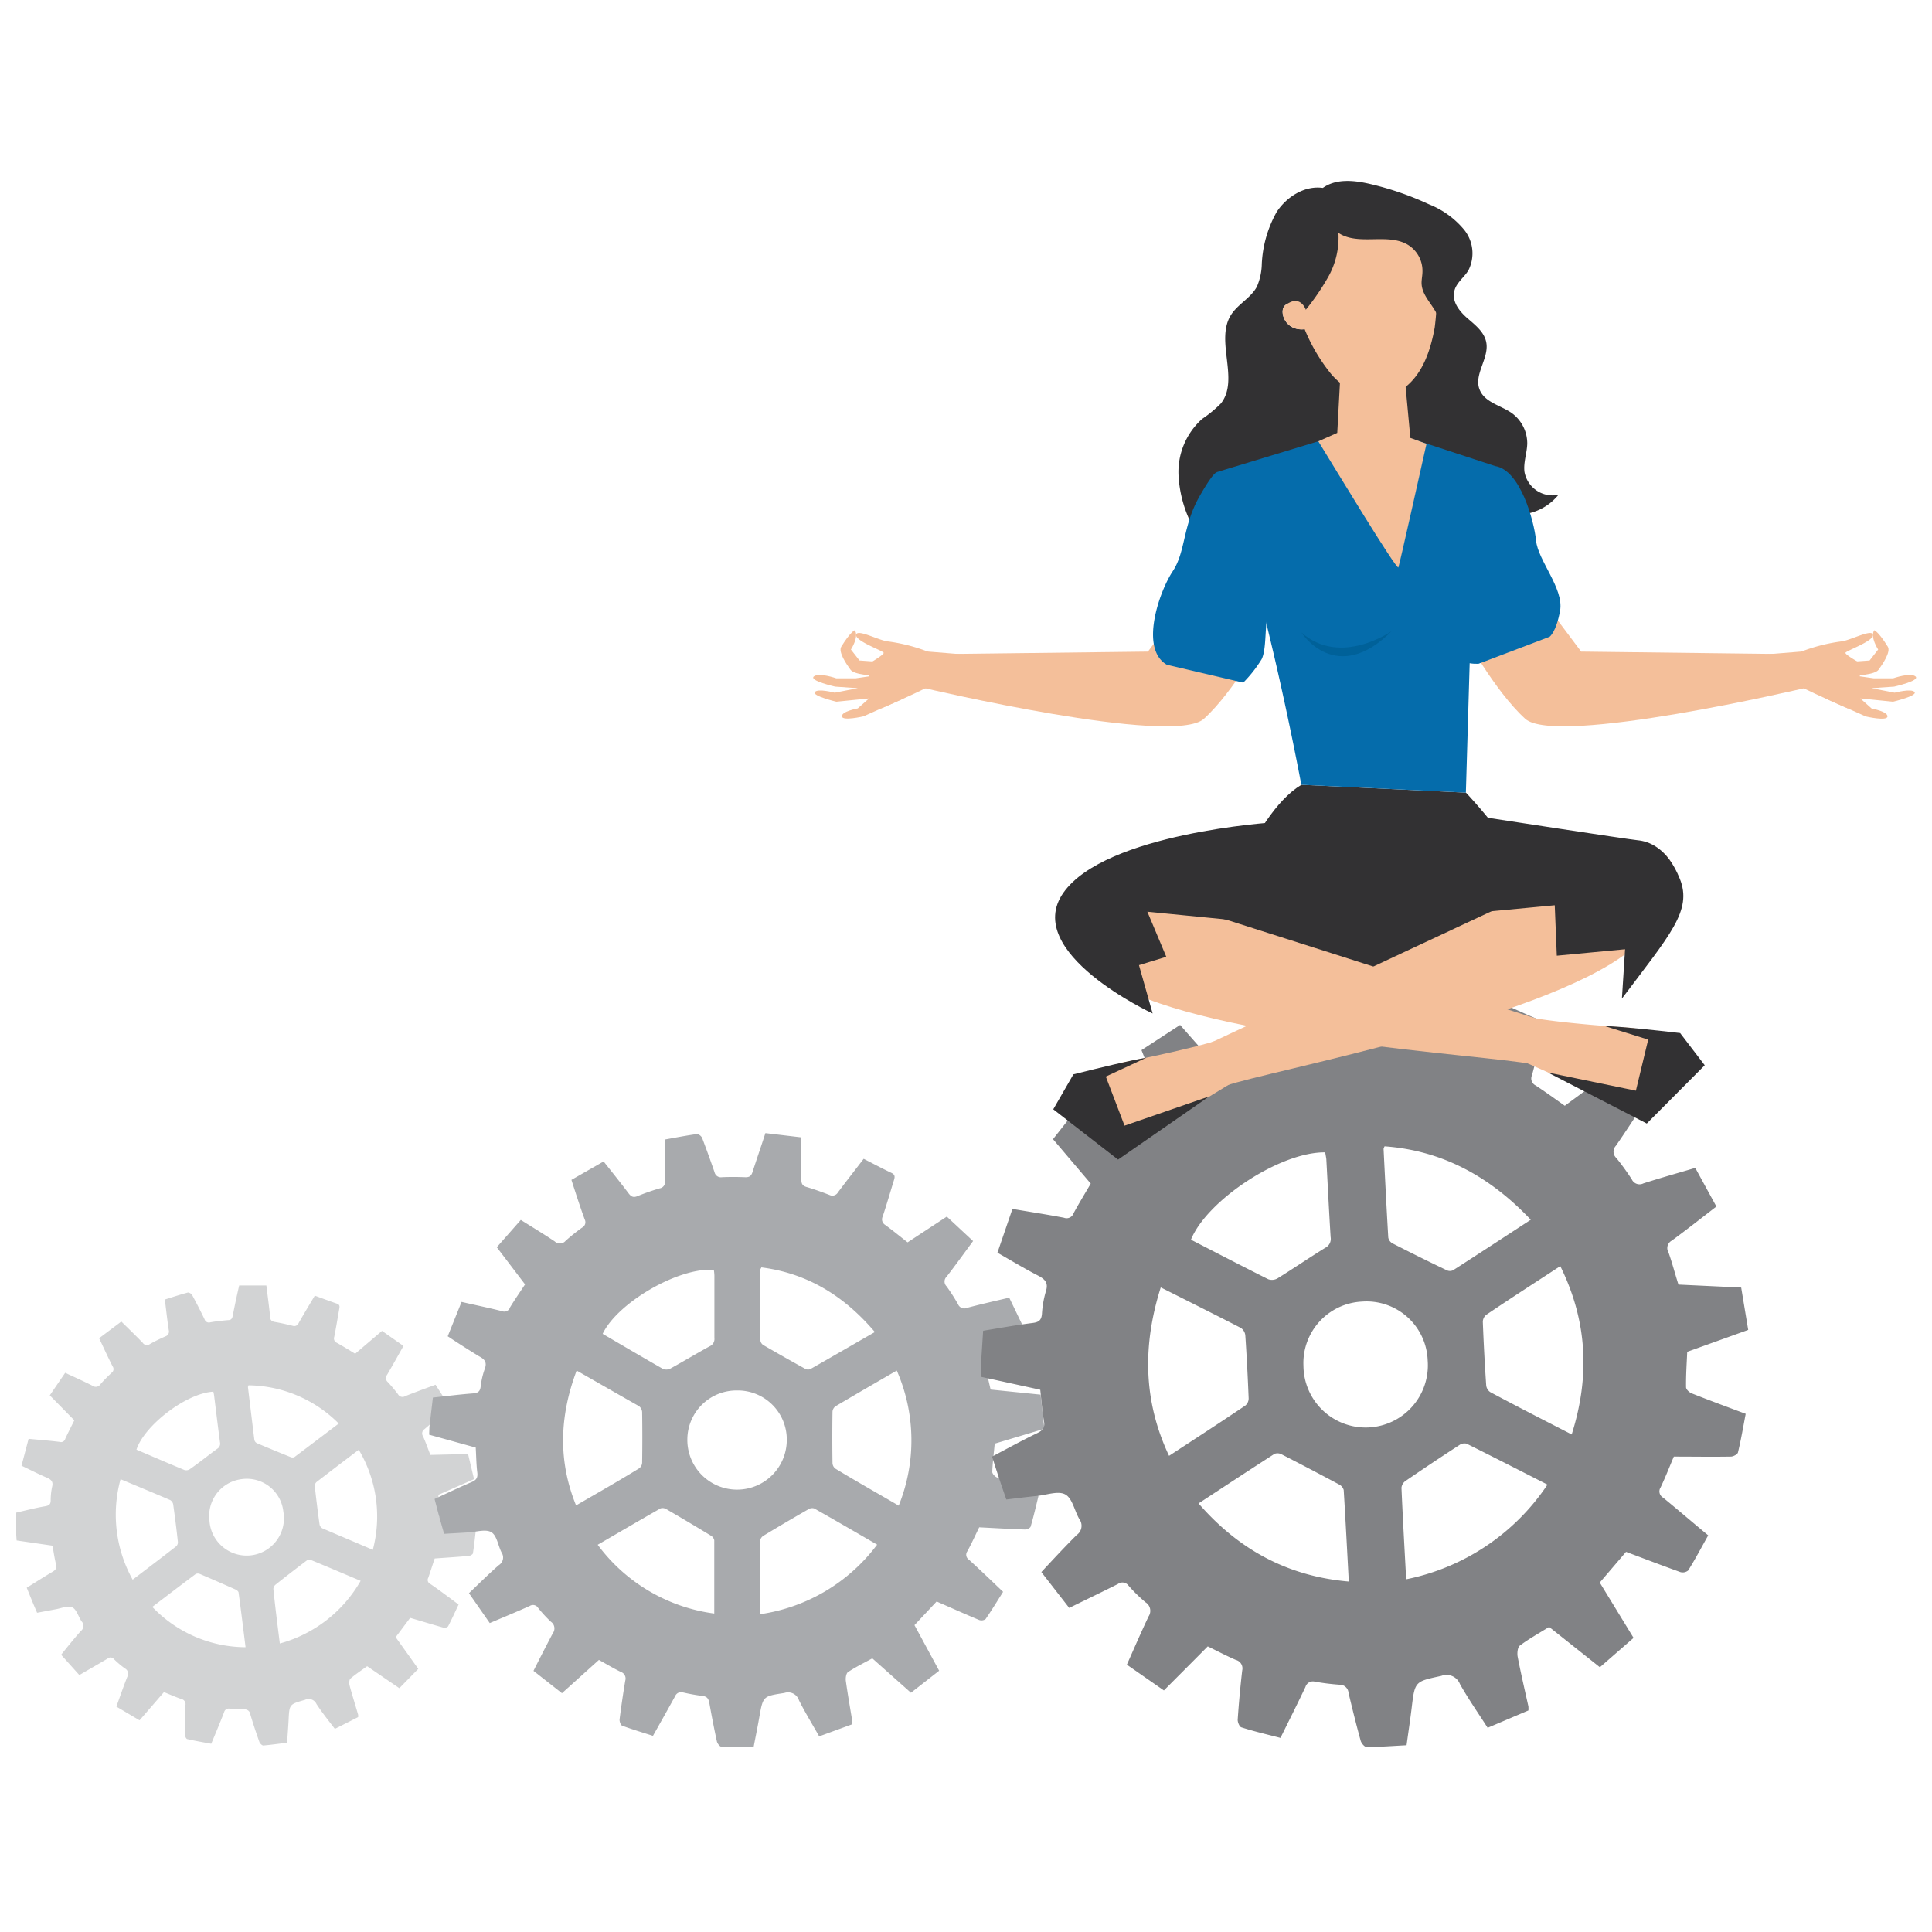
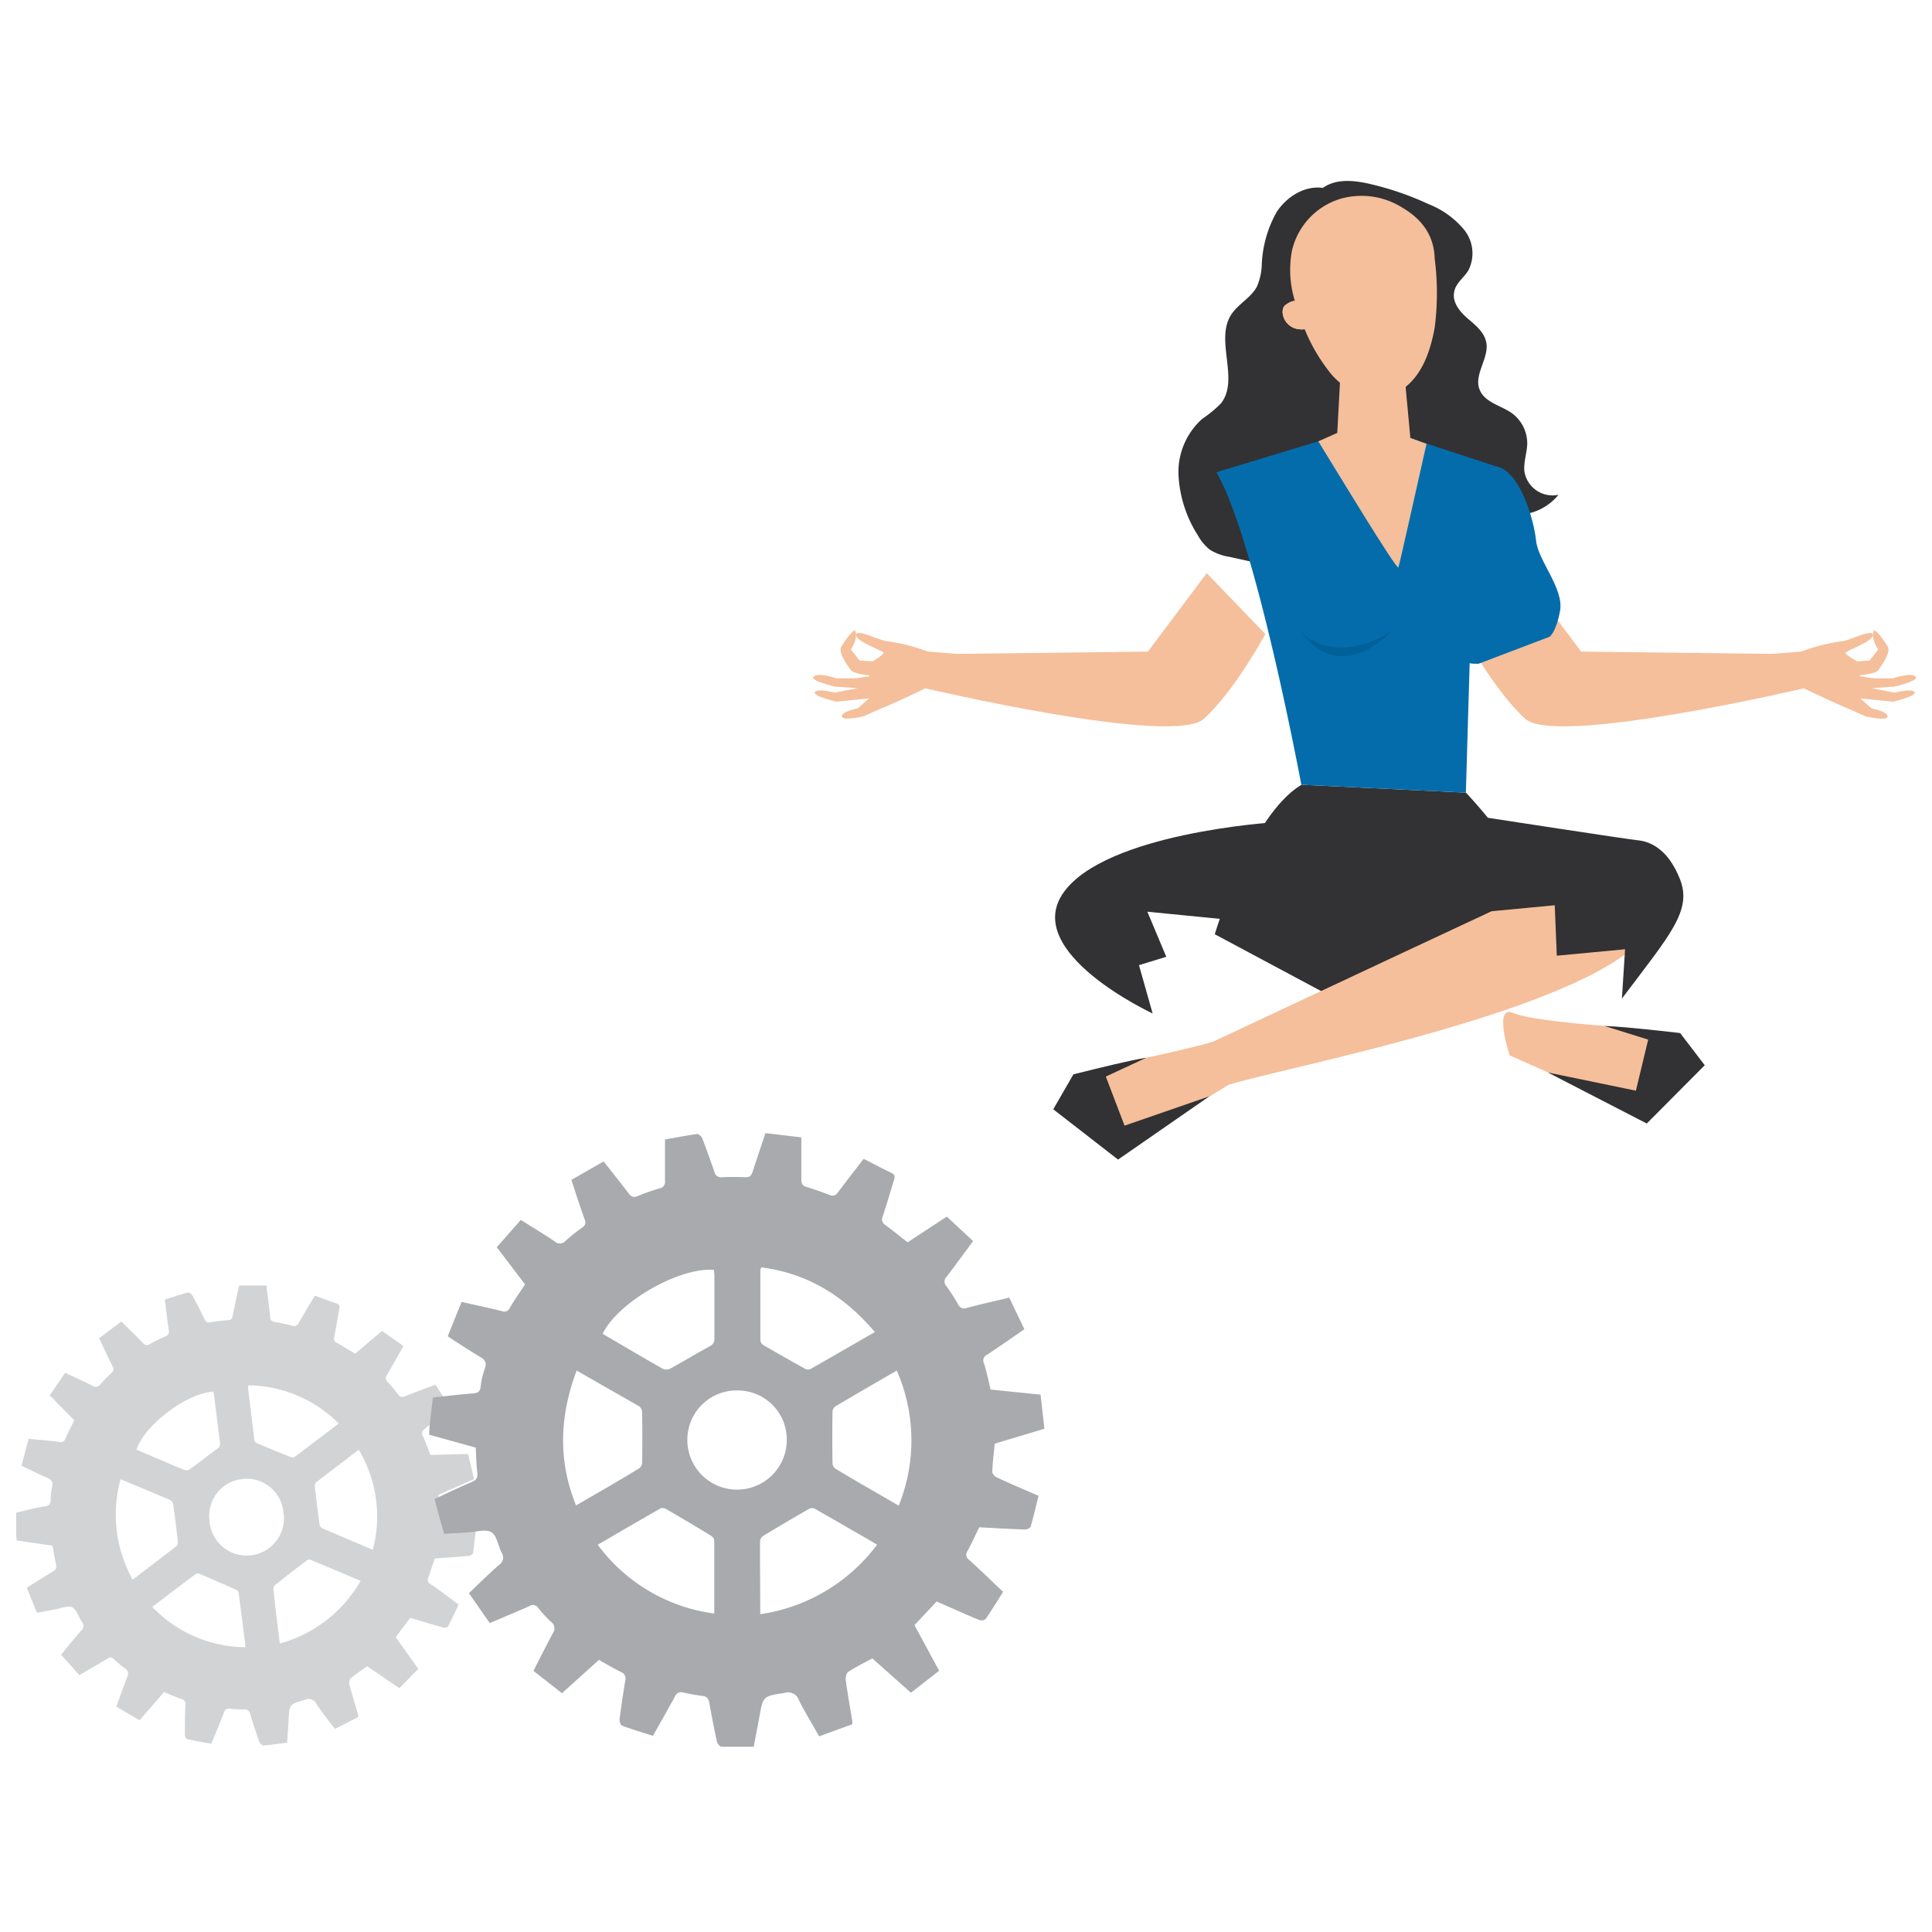
<svg xmlns="http://www.w3.org/2000/svg" id="Layer_1" viewBox="0 0 300 300">
  <path d="M183,73.84a19.15,19.15,0,0,0,3,9.28,7.39,7.39,0,0,0,1.87,2.24,8,8,0,0,0,3,1.1l12,2.64a14,14,0,0,1-3.47-6.33c1.76.53,3.22,1.8,4.86,2.66,2.43,1.26,5.23,1.58,7.95,1.89,3.18.35,6.36.72,9.54,1.06a7.36,7.36,0,0,1-2-6,22.41,22.41,0,0,0,14.47,1A5.81,5.81,0,0,1,233,79.54a8.36,8.36,0,0,0,9-2.71,4.43,4.43,0,0,1-5.28-3.55c-.19-1.48.41-3,.43-4.44a5.84,5.84,0,0,0-2.38-4.68c-1.71-1.21-4.21-1.66-5-3.62-1-2.37,1.54-4.95,1-7.45-.33-1.57-1.71-2.63-2.91-3.67s-2.37-2.49-2.06-4.06C226,44,227.31,43.14,228,42a5.83,5.83,0,0,0-.68-6.36,13.61,13.61,0,0,0-5.44-3.92,46.67,46.67,0,0,0-8.83-3.08c-2.56-.62-5.48-1-7.64.54-2.81-.4-5.6,1.36-7.16,3.72A18.15,18.15,0,0,0,195.93,41a9.33,9.33,0,0,1-.76,3.51c-.93,1.75-2.92,2.69-4,4.36-2.56,4,1.36,10.09-1.6,13.79a19,19,0,0,1-2.9,2.39A11.07,11.07,0,0,0,183,73.84Zm16.53-26.42c2.54-2,3.34,1,3.34,1,1,2-.08,2.67-.08,2.67C199.49,51.61,198.54,48.24,199.55,47.42Z" style="fill:#323133" />
  <path d="M201.52,48a16.27,16.27,0,0,1-.92-9,11,11,0,0,1,7.57-8.14,11.88,11.88,0,0,1,9.61,1.4c3.39,2,4.91,4.67,5,7.9a42.19,42.19,0,0,1,0,10.71c-.68,3.75-1.91,7-4.35,9.07-3.23,2.89-8.44,2-11.74-1.87A27.74,27.74,0,0,1,201.52,48Z" style="fill:#f4bf9a" />
-   <path d="M223.33,54.19a4.3,4.3,0,0,0,2.2-3.45,19.64,19.64,0,0,0-.2-4.26c-.28-2.93,0-6-1-8.74-1.47-4.27-5.72-7.27-10.21-7.84a17.65,17.65,0,0,0-12.67,3.78A9.9,9.9,0,0,0,199,36.2c-1.64,2.58-1.27,6-.23,8.84.61,1.66,1.61,3.41,3.32,3.87a37.3,37.3,0,0,0,4.13-5.86,12.47,12.47,0,0,0,1.61-6.89c3.12,2.09,7.76-.1,10.91,1.93a4.74,4.74,0,0,1,2.14,4.06c0,.68-.18,1.36-.13,2,.12,1.67,1.48,2.93,2.26,4.41A6.86,6.86,0,0,1,223.33,54.19Z" style="fill:#323133" />
  <path d="M199.55,47.42c2.55-2,3.34,1,3.34,1,.94,2-.09,2.68-.09,2.68C199.49,51.61,198.53,48.23,199.55,47.42Z" style="fill:#f4bf9a" />
  <path d="M2.52,238.35l0-3.47c1.48-.34,3-.74,4.55-1,.56-.11.79-.3.8-.88a10,10,0,0,1,.22-2.12c.21-.82-.15-1.14-.84-1.44-1.31-.56-2.57-1.21-3.91-1.85l1.1-4.17c1.64.16,3.24.28,4.83.48a.68.68,0,0,0,.86-.48c.43-.94.91-1.86,1.41-2.87l-3.81-3.88,2.39-3.5c1.43.67,2.85,1.3,4.23,2a.86.86,0,0,0,1.25-.23c.53-.62,1.12-1.19,1.71-1.76a.7.7,0,0,0,.18-1c-.73-1.43-1.39-2.89-2.1-4.38l3.45-2.59c1.13,1.11,2.25,2.19,3.33,3.31a.76.76,0,0,0,1.1.19c.78-.45,1.6-.83,2.42-1.2a.78.78,0,0,0,.52-.95c-.24-1.56-.41-3.14-.61-4.77,1.21-.38,2.4-.77,3.6-1.09.17,0,.53.19.63.38.68,1.25,1.32,2.51,1.94,3.79a.7.7,0,0,0,.89.46c.91-.16,1.84-.26,2.76-.34.48,0,.64-.25.72-.69.3-1.55.63-3.09,1-4.69l4.22,0c.21,1.66.42,3.25.59,4.85,0,.47.19.72.7.81.94.16,1.87.37,2.8.6a.73.73,0,0,0,.92-.42c.81-1.42,1.65-2.82,2.51-4.26,1.16.42,2.28.85,3.41,1.23.49.16.46.46.39.83-.26,1.45-.49,2.9-.78,4.34a.73.73,0,0,0,.4.92c.95.53,1.88,1.11,2.85,1.7l4.17-3.55L62.65,209c-.87,1.55-1.68,3-2.55,4.49a.81.81,0,0,0,.13,1.13,24,24,0,0,1,1.58,1.89.79.79,0,0,0,1.1.29c1.54-.62,3.1-1.18,4.72-1.78l2.21,3.43c-1.31,1.16-2.6,2.34-3.93,3.47a.79.79,0,0,0-.22,1.11c.42.94.76,1.92,1.14,2.89l5.85-.14.93,3.9-5.53,2.43c0,1.12,0,2.22.13,3.3,0,.21.36.49.61.57,1.66.53,3.34,1,5.08,1.53-.15,1.25-.27,2.46-.46,3.66,0,.18-.4.41-.63.43-1.76.16-3.53.27-5.31.4-.34,1-.65,2-1,3a.67.67,0,0,0,.3.94c1.47,1,2.91,2.11,4.41,3.21-.54,1.15-1.06,2.29-1.63,3.39a.79.79,0,0,1-.72.2c-1.7-.48-3.4-1-5.17-1.52l-2.25,3,3.51,4.92-2.94,3-5-3.41c-.86.62-1.77,1.22-2.59,1.92-.21.18-.22.73-.14,1.05.41,1.53.88,3,1.33,4.56a2.78,2.78,0,0,1,0,.37L52,268.46c-1-1.3-2-2.55-2.86-3.87a1.33,1.33,0,0,0-1.78-.64c-2.42.7-2.43.65-2.55,3.17-.06,1.15-.15,2.29-.23,3.49-1.26.15-2.48.33-3.7.43-.19,0-.51-.31-.6-.54-.51-1.44-1-2.9-1.43-4.36a.83.83,0,0,0-.91-.7,19.41,19.41,0,0,1-2.29-.12.73.73,0,0,0-.85.55c-.63,1.63-1.3,3.23-2,4.9-1.25-.23-2.48-.44-3.7-.72-.18,0-.39-.46-.39-.71,0-1.53,0-3,.09-4.58a.81.81,0,0,0-.65-.94c-.9-.31-1.77-.7-2.69-1.07l-3.79,4.38L18.07,265c.57-1.57,1.1-3.12,1.7-4.63a.93.93,0,0,0-.38-1.3,15.22,15.22,0,0,1-1.69-1.43.68.68,0,0,0-1-.09c-1.43.85-2.87,1.67-4.38,2.55l-2.83-3.15c1-1.25,2-2.49,3.05-3.68a1,1,0,0,0,.14-1.49c-.51-.73-.78-1.87-1.46-2.19s-1.71.15-2.59.3l-2.87.54c-.28-.66-.55-1.27-.8-1.89s-.51-1.26-.81-2c1.34-.83,2.66-1.68,4-2.47.49-.29.7-.56.55-1.16-.23-.92-.36-1.87-.55-2.9l-5.57-.81Zm35-8.67a5.75,5.75,0,0,0-5,6.38A5.79,5.79,0,1,0,44,234.73,5.71,5.71,0,0,0,37.52,229.68Zm5.93,25.52A20.73,20.73,0,0,0,56,245.47c-2.62-1.1-5.2-2.2-7.8-3.27a.8.8,0,0,0-.63.16c-1.61,1.22-3.21,2.45-4.79,3.71a.9.9,0,0,0-.33.66C42.73,249.52,43.09,252.3,43.45,255.2Zm-5.32.58c-.36-2.9-.7-5.68-1.08-8.47,0-.18-.26-.39-.45-.48q-2.76-1.23-5.55-2.42a.8.8,0,0,0-.66,0c-2.25,1.68-4.47,3.38-6.74,5.11A20.14,20.14,0,0,0,38.13,255.78ZM18.72,229.69a20.75,20.75,0,0,0,1.88,15.6c2.31-1.76,4.55-3.46,6.76-5.18a.85.85,0,0,0,.26-.68c-.21-2-.46-3.91-.73-5.85a1,1,0,0,0-.46-.65C23.9,231.84,21.36,230.79,18.72,229.69Zm39.16,11a20.21,20.21,0,0,0-2.17-15.57c-2.23,1.69-4.4,3.34-6.55,5a.84.84,0,0,0-.28.66q.33,3,.74,5.93a.88.88,0,0,0,.42.6C52.61,238.41,55.19,239.5,57.88,240.65Zm-19.3-25.54c0,.13-.09.19-.08.23.33,2.74.66,5.48,1,8.22a.76.76,0,0,0,.42.51q2.6,1.1,5.22,2.15a.75.75,0,0,0,.57,0c2.29-1.72,4.57-3.45,6.89-5.21A20.11,20.11,0,0,0,38.58,215.11Zm-5.46.95c-4.19.22-10.71,5.24-11.93,9,2.48,1.06,4.95,2.13,7.45,3.16a1,1,0,0,0,.84-.13c1.44-1,2.83-2.13,4.26-3.17a.92.92,0,0,0,.42-1c-.32-2.41-.61-4.82-.91-7.23C33.22,216.46,33.16,216.26,33.12,216.06Z" style="fill:#d2d3d4" />
  <path d="M66.68,221.6l.54-4.59c2-.21,4.1-.48,6.19-.64.76-.05,1.11-.26,1.22-1a12.38,12.38,0,0,1,.63-2.77c.41-1.06,0-1.54-.88-2-1.63-1-3.19-2-4.86-3.1l2.15-5.34c2.14.49,4.23.92,6.3,1.44A.93.93,0,0,0,79.2,203c.72-1.18,1.51-2.32,2.33-3.56l-4.39-5.77,3.73-4.24c1.79,1.12,3.56,2.19,5.27,3.34a1.16,1.16,0,0,0,1.69-.1,29.84,29.84,0,0,1,2.56-2.05.94.94,0,0,0,.4-1.27c-.73-2-1.37-4-2.06-6.14l5-2.86c1.31,1.66,2.61,3.27,3.86,4.93.41.54.75.73,1.43.44a36,36,0,0,1,3.4-1.19,1,1,0,0,0,.84-1.17c0-2.11,0-4.22,0-6.42,1.67-.3,3.3-.62,5-.85.23,0,.66.34.77.62q1,2.64,1.93,5.33a1,1,0,0,0,1.1.76c1.24-.06,2.48-.05,3.72,0,.64,0,.88-.24,1.07-.8.64-2,1.34-4,2-6.05l5.58.66c0,2.23,0,4.37,0,6.51,0,.63.13,1,.79,1.19,1.22.36,2.41.79,3.6,1.25a1,1,0,0,0,1.29-.4c1.3-1.74,2.65-3.46,4-5.22,1.47.75,2.88,1.51,4.32,2.19.61.29.52.68.37,1.16-.58,1.88-1.12,3.76-1.74,5.62a1,1,0,0,0,.37,1.28c1.18.86,2.3,1.78,3.5,2.72l6.09-4,4.08,3.8c-1.41,1.91-2.72,3.74-4.11,5.53a1.05,1.05,0,0,0,0,1.51,31.58,31.58,0,0,1,1.77,2.76,1.05,1.05,0,0,0,1.41.57c2.14-.57,4.3-1.05,6.54-1.58l2.36,4.9c-1.93,1.33-3.83,2.67-5.77,3.94a1,1,0,0,0-.48,1.43c.4,1.32.69,2.67,1,4l7.76.79.59,5.3-7.71,2.31c-.14,1.49-.33,2.93-.38,4.39,0,.28.4.71.71.85,2.11,1,4.25,1.89,6.47,2.86-.4,1.63-.76,3.21-1.22,4.77-.06.23-.59.47-.89.46-2.37-.08-4.73-.22-7.1-.34-.61,1.25-1.18,2.51-1.84,3.72a.91.91,0,0,0,.24,1.3c1.78,1.62,3.51,3.28,5.31,5-.91,1.44-1.77,2.86-2.72,4.23a1.08,1.08,0,0,1-1,.14c-2.18-.91-4.33-1.88-6.6-2.87L142,252.35l3.83,7.08-4.38,3.42-6-5.34c-1.24.68-2.55,1.32-3.76,2.12-.3.19-.41.92-.35,1.37.29,2.09.66,4.16,1,6.24a4.12,4.12,0,0,1,0,.5l-5.14,1.88c-1.07-1.89-2.19-3.71-3.14-5.61a1.78,1.78,0,0,0-2.26-1.13c-3.31.52-3.31.45-3.9,3.78-.26,1.5-.57,3-.87,4.57-1.7,0-3.33,0-5,0-.26,0-.64-.5-.71-.82-.44-2-.82-4-1.18-6-.12-.65-.37-1-1.09-1.07a30.4,30.4,0,0,1-3-.54,1,1,0,0,0-1.22.59c-1.1,2-2.26,4.06-3.44,6.15-1.62-.52-3.22-1-4.77-1.57-.24-.08-.45-.67-.41-1q.38-3,.88-6a1.09,1.09,0,0,0-.7-1.36c-1.14-.56-2.23-1.21-3.39-1.86l-5.74,5.17-4.42-3.47c1-2,2-3.94,3-5.84a1.25,1.25,0,0,0-.29-1.78,20.48,20.48,0,0,1-2-2.17.93.93,0,0,0-1.29-.29c-2,.9-4.07,1.75-6.21,2.66l-3.23-4.64c1.57-1.49,3.07-3,4.64-4.36a1.39,1.39,0,0,0,.43-1.95c-.55-1.06-.72-2.6-1.56-3.14s-2.3-.08-3.49,0-2.54.15-3.88.23c-.26-.92-.51-1.77-.75-2.64s-.46-1.75-.73-2.77c1.91-.88,3.79-1.79,5.72-2.61.7-.3,1-.62.92-1.43-.16-1.27-.17-2.54-.25-3.94l-7.23-2Zm47.73-5.69a7.64,7.64,0,0,0-7.68,7.61,7.72,7.72,0,1,0,15.44.14A7.62,7.62,0,0,0,114.41,215.91Zm3.64,34.74a27.59,27.59,0,0,0,18.15-10.8c-3.28-1.9-6.51-3.78-9.77-5.62a1.05,1.05,0,0,0-.87.11q-3.5,2-7,4.12a1.15,1.15,0,0,0-.54.81C118,243,118.05,246.76,118.05,250.65Zm-7.14-.1c0-3.9,0-7.64,0-11.38a1.1,1.1,0,0,0-.53-.72q-3.45-2.1-6.93-4.12a1.08,1.08,0,0,0-.88-.11c-3.25,1.85-6.47,3.74-9.76,5.65A26.91,26.91,0,0,0,110.91,250.55ZM89.54,212.82c-2.63,7-2.94,13.92-.09,20.94C92.8,231.82,96,230,99.25,228a1.16,1.16,0,0,0,.46-.87q.06-3.93,0-7.86a1.26,1.26,0,0,0-.5-.93C96,216.52,92.85,214.71,89.54,212.82Zm50,21a27,27,0,0,0-.29-21c-3.23,1.87-6.38,3.69-9.5,5.54a1.14,1.14,0,0,0-.48.83q-.06,4,0,8a1.15,1.15,0,0,0,.45.86C132.93,230,136.17,231.82,139.54,233.79Zm-21.32-37c-.09.18-.15.24-.15.31,0,3.67,0,7.35,0,11a1,1,0,0,0,.47.74q3.25,1.89,6.55,3.71a.93.93,0,0,0,.76,0c3.32-1.88,6.61-3.8,10-5.74C131.16,201.31,125.45,197.72,118.22,196.8Zm-7.38.36c-5.58-.4-15,5.16-17.26,9.94,3.1,1.81,6.2,3.64,9.32,5.42a1.38,1.38,0,0,0,1.14,0c2.07-1.13,4.09-2.36,6.16-3.49a1.23,1.23,0,0,0,.73-1.28c0-3.24,0-6.48,0-9.72A7.53,7.53,0,0,0,110.84,197.16Z" style="fill:#a8aaad" />
-   <path d="M152.29,212.4l.37-5.76c2.51-.41,5.09-.88,7.69-1.21.94-.12,1.35-.41,1.44-1.38a15.74,15.74,0,0,1,.6-3.49c.45-1.35-.11-1.92-1.23-2.5-2.09-1.08-4.12-2.31-6.28-3.54l2.33-6.8c2.71.46,5.35.86,8,1.37a1.14,1.14,0,0,0,1.49-.69c.82-1.52,1.73-3,2.67-4.61l-5.86-6.9,4.37-5.55c2.31,1.29,4.59,2.5,6.8,3.82a1.44,1.44,0,0,0,2.1-.24,39.75,39.75,0,0,1,3.07-2.72,1.18,1.18,0,0,0,.4-1.62c-1-2.46-2-5-3-7.52l6-3.91c1.74,2,3.47,3.91,5.14,5.89.55.66,1,.87,1.82.46a44.12,44.12,0,0,1,4.15-1.71,1.29,1.29,0,0,0,1-1.52c-.21-2.63-.31-5.27-.46-8,2.07-.48,4.09-1,6.13-1.39.28-.05.85.38,1,.71q1.45,3.24,2.77,6.53a1.17,1.17,0,0,0,1.42.87c1.54-.15,3.1-.22,4.64-.23.81,0,1.09-.35,1.28-1.07.67-2.54,1.41-5.06,2.15-7.68l7,.44c.15,2.79.32,5.46.42,8.13,0,.79.23,1.23,1.06,1.43,1.55.37,3.07.83,4.59,1.32a1.18,1.18,0,0,0,1.57-.58c1.52-2.27,3.09-4.49,4.67-6.79,1.89.85,3.7,1.69,5.54,2.45.79.32.7.81.55,1.42-.6,2.38-1.16,4.77-1.81,7.14a1.2,1.2,0,0,0,.56,1.57c1.52,1,3,2.07,4.54,3.16l7.34-5.41,5.35,4.47c-1.63,2.47-3.15,4.85-4.76,7.16a1.33,1.33,0,0,0,.08,1.9,37.89,37.89,0,0,1,2.4,3.32,1.32,1.32,0,0,0,1.79.62c2.64-.85,5.3-1.59,8.06-2.41l3.28,6c-2.32,1.78-4.6,3.59-6.94,5.3a1.31,1.31,0,0,0-.5,1.82c.58,1.62,1,3.29,1.55,5l9.74.46,1.09,6.58-9.47,3.4c-.08,1.87-.21,3.68-.18,5.5,0,.35.54.86,1,1,2.7,1.07,5.42,2.07,8.26,3.13-.39,2.06-.73,4.06-1.2,6-.07.29-.71.63-1.09.64-2.95.05-5.91,0-8.87,0-.68,1.61-1.31,3.22-2.05,4.78a1.12,1.12,0,0,0,.39,1.6c2.32,1.9,4.6,3.86,7,5.85-1.05,1.86-2,3.69-3.12,5.46a1.33,1.33,0,0,1-1.21.24c-2.78-1-5.54-2.05-8.43-3.14l-4.08,4.77,5.25,8.59-5.23,4.56-7.88-6.26c-1.5.93-3.09,1.81-4.54,2.89-.36.26-.45,1.18-.35,1.73.5,2.59,1.1,5.16,1.67,7.73a5.22,5.22,0,0,1,0,.62L231,268.29c-1.46-2.28-3-4.48-4.3-6.79a2.24,2.24,0,0,0-2.89-1.27c-4.1.89-4.11.8-4.61,5-.23,1.9-.52,3.79-.79,5.77-2.12.11-4.16.27-6.2.28-.32,0-.82-.58-.93-1-.68-2.46-1.29-4.93-1.88-7.41a1.37,1.37,0,0,0-1.43-1.27,37.35,37.35,0,0,1-3.79-.47,1.2,1.2,0,0,0-1.47.82c-1.24,2.62-2.55,5.22-3.88,7.91-2.07-.54-4.09-1-6.07-1.64-.3-.09-.6-.81-.57-1.22q.26-3.81.7-7.61a1.36,1.36,0,0,0-1-1.64c-1.45-.63-2.86-1.37-4.35-2.1-2.25,2.27-4.5,4.52-6.81,6.84l-5.75-4c1.13-2.54,2.19-5,3.37-7.49a1.56,1.56,0,0,0-.48-2.2,24.63,24.63,0,0,1-2.63-2.58,1.16,1.16,0,0,0-1.63-.27c-2.47,1.25-5,2.45-7.58,3.73l-4.33-5.57c1.86-2,3.63-3.91,5.49-5.76a1.74,1.74,0,0,0,.42-2.45c-.76-1.29-1.08-3.21-2.17-3.83s-2.87.06-4.35.21-3.16.36-4.83.56c-.39-1.13-.76-2.19-1.11-3.25s-.7-2.15-1.1-3.41c2.32-1.22,4.61-2.49,7-3.64.86-.42,1.24-.84,1.06-1.85-.28-1.57-.39-3.16-.58-4.89l-9.16-2Zm59.2-10.29a9.56,9.56,0,0,0-9.09,10,9.66,9.66,0,1,0,19.29-.86A9.5,9.5,0,0,0,211.49,202.11Zm6.86,43.12a34.56,34.56,0,0,0,21.94-14.7c-4.22-2.15-8.38-4.28-12.57-6.36a1.35,1.35,0,0,0-1.08.2q-4.23,2.74-8.4,5.6a1.46,1.46,0,0,0-.62,1.05C217.82,235.7,218.09,240.37,218.35,245.23Zm-8.91.35c-.26-4.87-.5-9.54-.79-14.21a1.38,1.38,0,0,0-.71-.86q-4.44-2.38-8.93-4.68a1.34,1.34,0,0,0-1.1-.08c-3.93,2.53-7.83,5.1-11.8,7.7C192.27,240.54,199.83,244.75,209.44,245.58Zm-29.2-45.67c-2.82,8.93-2.75,17.58,1.29,26.15,4.05-2.65,8-5.21,11.85-7.81a1.44,1.44,0,0,0,.51-1.1c-.13-3.27-.3-6.55-.52-9.81a1.61,1.61,0,0,0-.69-1.14C188.6,204.1,184.5,202.05,180.24,199.91Zm63.81,22.83c2.88-9.08,2.4-17.69-1.77-26.14-3.9,2.55-7.71,5-11.48,7.55a1.45,1.45,0,0,0-.55,1.07q.19,5,.53,9.95a1.48,1.48,0,0,0,.63,1C235.55,218.39,239.71,220.51,244.05,222.74ZM215,178a1.81,1.81,0,0,0-.16.39c.23,4.59.46,9.18.73,13.77a1.31,1.31,0,0,0,.64.9q4.19,2.15,8.43,4.18a1.13,1.13,0,0,0,1,0c4-2.57,8-5.19,12.06-7.84C231.41,182.76,224.05,178.66,215,178Zm-9.18.94c-7-.13-18.42,7.45-20.89,13.56,4,2.06,8,4.13,12,6.14a1.73,1.73,0,0,0,1.42-.12c2.5-1.55,4.94-3.22,7.45-4.77a1.54,1.54,0,0,0,.82-1.65c-.25-4-.45-8.09-.67-12.13C205.9,179.62,205.83,179.28,205.78,178.94Z" style="fill:#818285" />
  <path d="M236.39,89l9.13,12.18,35.65.43-.87,5.22s-38.69,9.13-43.47,4.78-9.53-13.15-9.53-13.15Z" style="fill:#f4bf9a" />
  <path d="M274.3,101.61l8.16-.66s6.59,1.61,6.68,2.48-2.2,6.57-2.2,6.57-4-1.67-8.19-3.79c-.07,0-5.63.91-5.63.91Z" style="fill:#f4bf9a" />
  <path d="M279.58,101.23a27.13,27.13,0,0,1,6.4-1.64c1.48-.21,4.76-2,4.85-1s-4.26,2.48-4.27,2.79,2.21,1.55,2.21,1.55l-4.09.2Z" style="fill:#f4bf9a" />
  <path d="M287.77,102.74l2.54-.18,1.33-1.7s-1.31-2-.6-3c0,0,.65.21,2.1,2.56.5.81-.83,2.73-1.43,3.57s-3.75.91-3.75.91l3,.43,3,0s2.71-.95,3.48-.29-3.32,1.58-3.32,1.58l-3.5.24,3.58.7s2.63-.7,3.09-.1-3.34,1.5-3.34,1.5l-5.08-.51,1.76,1.57s2.5.45,2.46,1.23-3.37,0-3.37,0l-6.25-2.8Z" style="fill:#f4bf9a" />
  <path d="M227.63,123.08s9.12,9.53,12.22,18.07l-24.76,18.06-26.46-14.14s5.44-18.38,13.45-23.21Z" style="fill:#323133" />
  <path d="M253.94,159.72a2.5,2.5,0,0,0-.53-.11c-2.06-.13-15.4-1-18.39-2.3-3.25-1.4-.58,6.58-.58,6.58l8.64,3.83s11.34,2.26,11.49,2.18,4-6.72,4-6.72l-1.76-2.47Z" style="fill:#f4bf9a" />
  <path d="M249.14,159.31c2.94.13,7.21.58,11.75,1.1l3.82,5-9,9.05-15.35-7.92,13.66,2.82,1.91-7.93Z" style="fill:#323133" />
-   <path d="M237.81,165.23c-7.15-1.44-49.53-3.76-64.53-12.37s-8.09-17.92-2.4-16.22,69.16,22,69.16,22Z" style="fill:#f4bf9a" />
  <path d="M174.19,165S189,162.2,192,160.39s1.42,6.45,1.42,6.45l-8.07,4.91s-11,3.72-11.11,3.66-4.87-6.15-4.87-6.15l1.43-2.67Z" style="fill:#f4bf9a" />
  <path d="M178,164.24c-2.72.46-6.9,1.48-11.32,2.58l-3.13,5.43,10.06,7.81,14.17-9.82-13.16,4.55-2.91-7.62Z" style="fill:#323133" />
  <path d="M190.24,168.61c6.9-2.36,48.62-10.15,62.38-20.63s5.7-18.82.27-16.39-65.72,30.72-65.72,30.72Z" style="fill:#f4bf9a" />
  <path d="M231.13,127s21.57,3.32,23.2,3.48,4.56,1.09,6.52,6-1.52,8.64-9,18.58l.49-7.66-10.6,1-.32-7.83-10.6,1-37.33,1.63-3.75-.49-11.58-1.14,2.94,7-4.24,1.3,2.12,7.5s-20.38-9.45-13.86-18.74,32.61-10.93,32.61-10.93Z" style="fill:#323133" />
  <path d="M232.13,72.37c3.92.54,6.09,8.52,6.39,11.59s4.34,7.45,3.73,10.85-1.64,4.07-1.64,4.07l-11,4.18s-5,.51-5.62-4.62S232.13,72.37,232.13,72.37Z" style="fill:#056cab" />
  <path d="M198.51,71.76,211.4,99.85l17.82-3.64L221.6,69.78l-.26-.16c-.78,3.47-4,17.84-4.2,18.44S207,72.35,205.06,69.1Z" style="fill:#f4bf9a" />
  <path d="M218.82,68l13.31,4.36S232,84.15,233.7,90.44A8.52,8.52,0,0,1,232,98.27a10,10,0,0,1-3.73,2.63l-.65,22.18-25.55-1.22S195,83.79,188.88,73.33l18.67-5.67Z" style="fill:#056cab" />
  <path d="M204.71,68.53l.35.57c2,3.25,11.87,19.56,12.08,19s3.42-15,4.2-18.44l.17-.74L219,68,217.7,54l-9.3-.78-.75,14Z" style="fill:#f4bf9a" />
  <path d="M187.38,89l-9.13,12.18-35.64.43.87,5.22s38.69,9.13,43.47,4.78,9.53-13.15,9.53-13.15Z" style="fill:#f4bf9a" />
  <path d="M149.48,101.61l-8.16-.66s-6.6,1.61-6.69,2.48,2.21,6.57,2.21,6.57,4-1.67,8.19-3.79c.06,0,5.63.91,5.63.91Z" style="fill:#f4bf9a" />
  <path d="M144.19,101.23a26.94,26.94,0,0,0-6.39-1.64c-1.49-.21-4.76-2-4.86-1s4.27,2.48,4.28,2.79S135,103,135,103l4.09.2Z" style="fill:#f4bf9a" />
  <path d="M136,102.74l-2.54-.18-1.33-1.7s1.31-2,.6-3c0,0-.65.21-2.1,2.56-.5.81.82,2.73,1.43,3.57s3.74.91,3.74.91l-2.94.43-3,0s-2.71-.95-3.49-.29,3.32,1.58,3.32,1.58l3.51.24-3.59.7s-2.62-.7-3.08-.1,3.34,1.5,3.34,1.5l5.08-.51L133.19,110s-2.51.45-2.46,1.23,3.36,0,3.36,0l6.25-2.8Z" style="fill:#f4bf9a" />
-   <path d="M189.05,73.5S189,72.31,186.3,77s-2.15,8.62-4.21,11.72-5.19,12-.91,14.5L193.05,106a20.07,20.07,0,0,0,2.86-3.64c.73-1.49.49-4.65.9-6.88s1.63-9,1.69-9.29-.61-8.08-.91-8.36S189.05,73.5,189.05,73.5Z" style="fill:#056cab" />
  <path d="M216.1,98s-7.95,5.6-14,.22C202.08,98.25,207.49,106.63,216.1,98Z" style="fill:#006199" />
</svg>